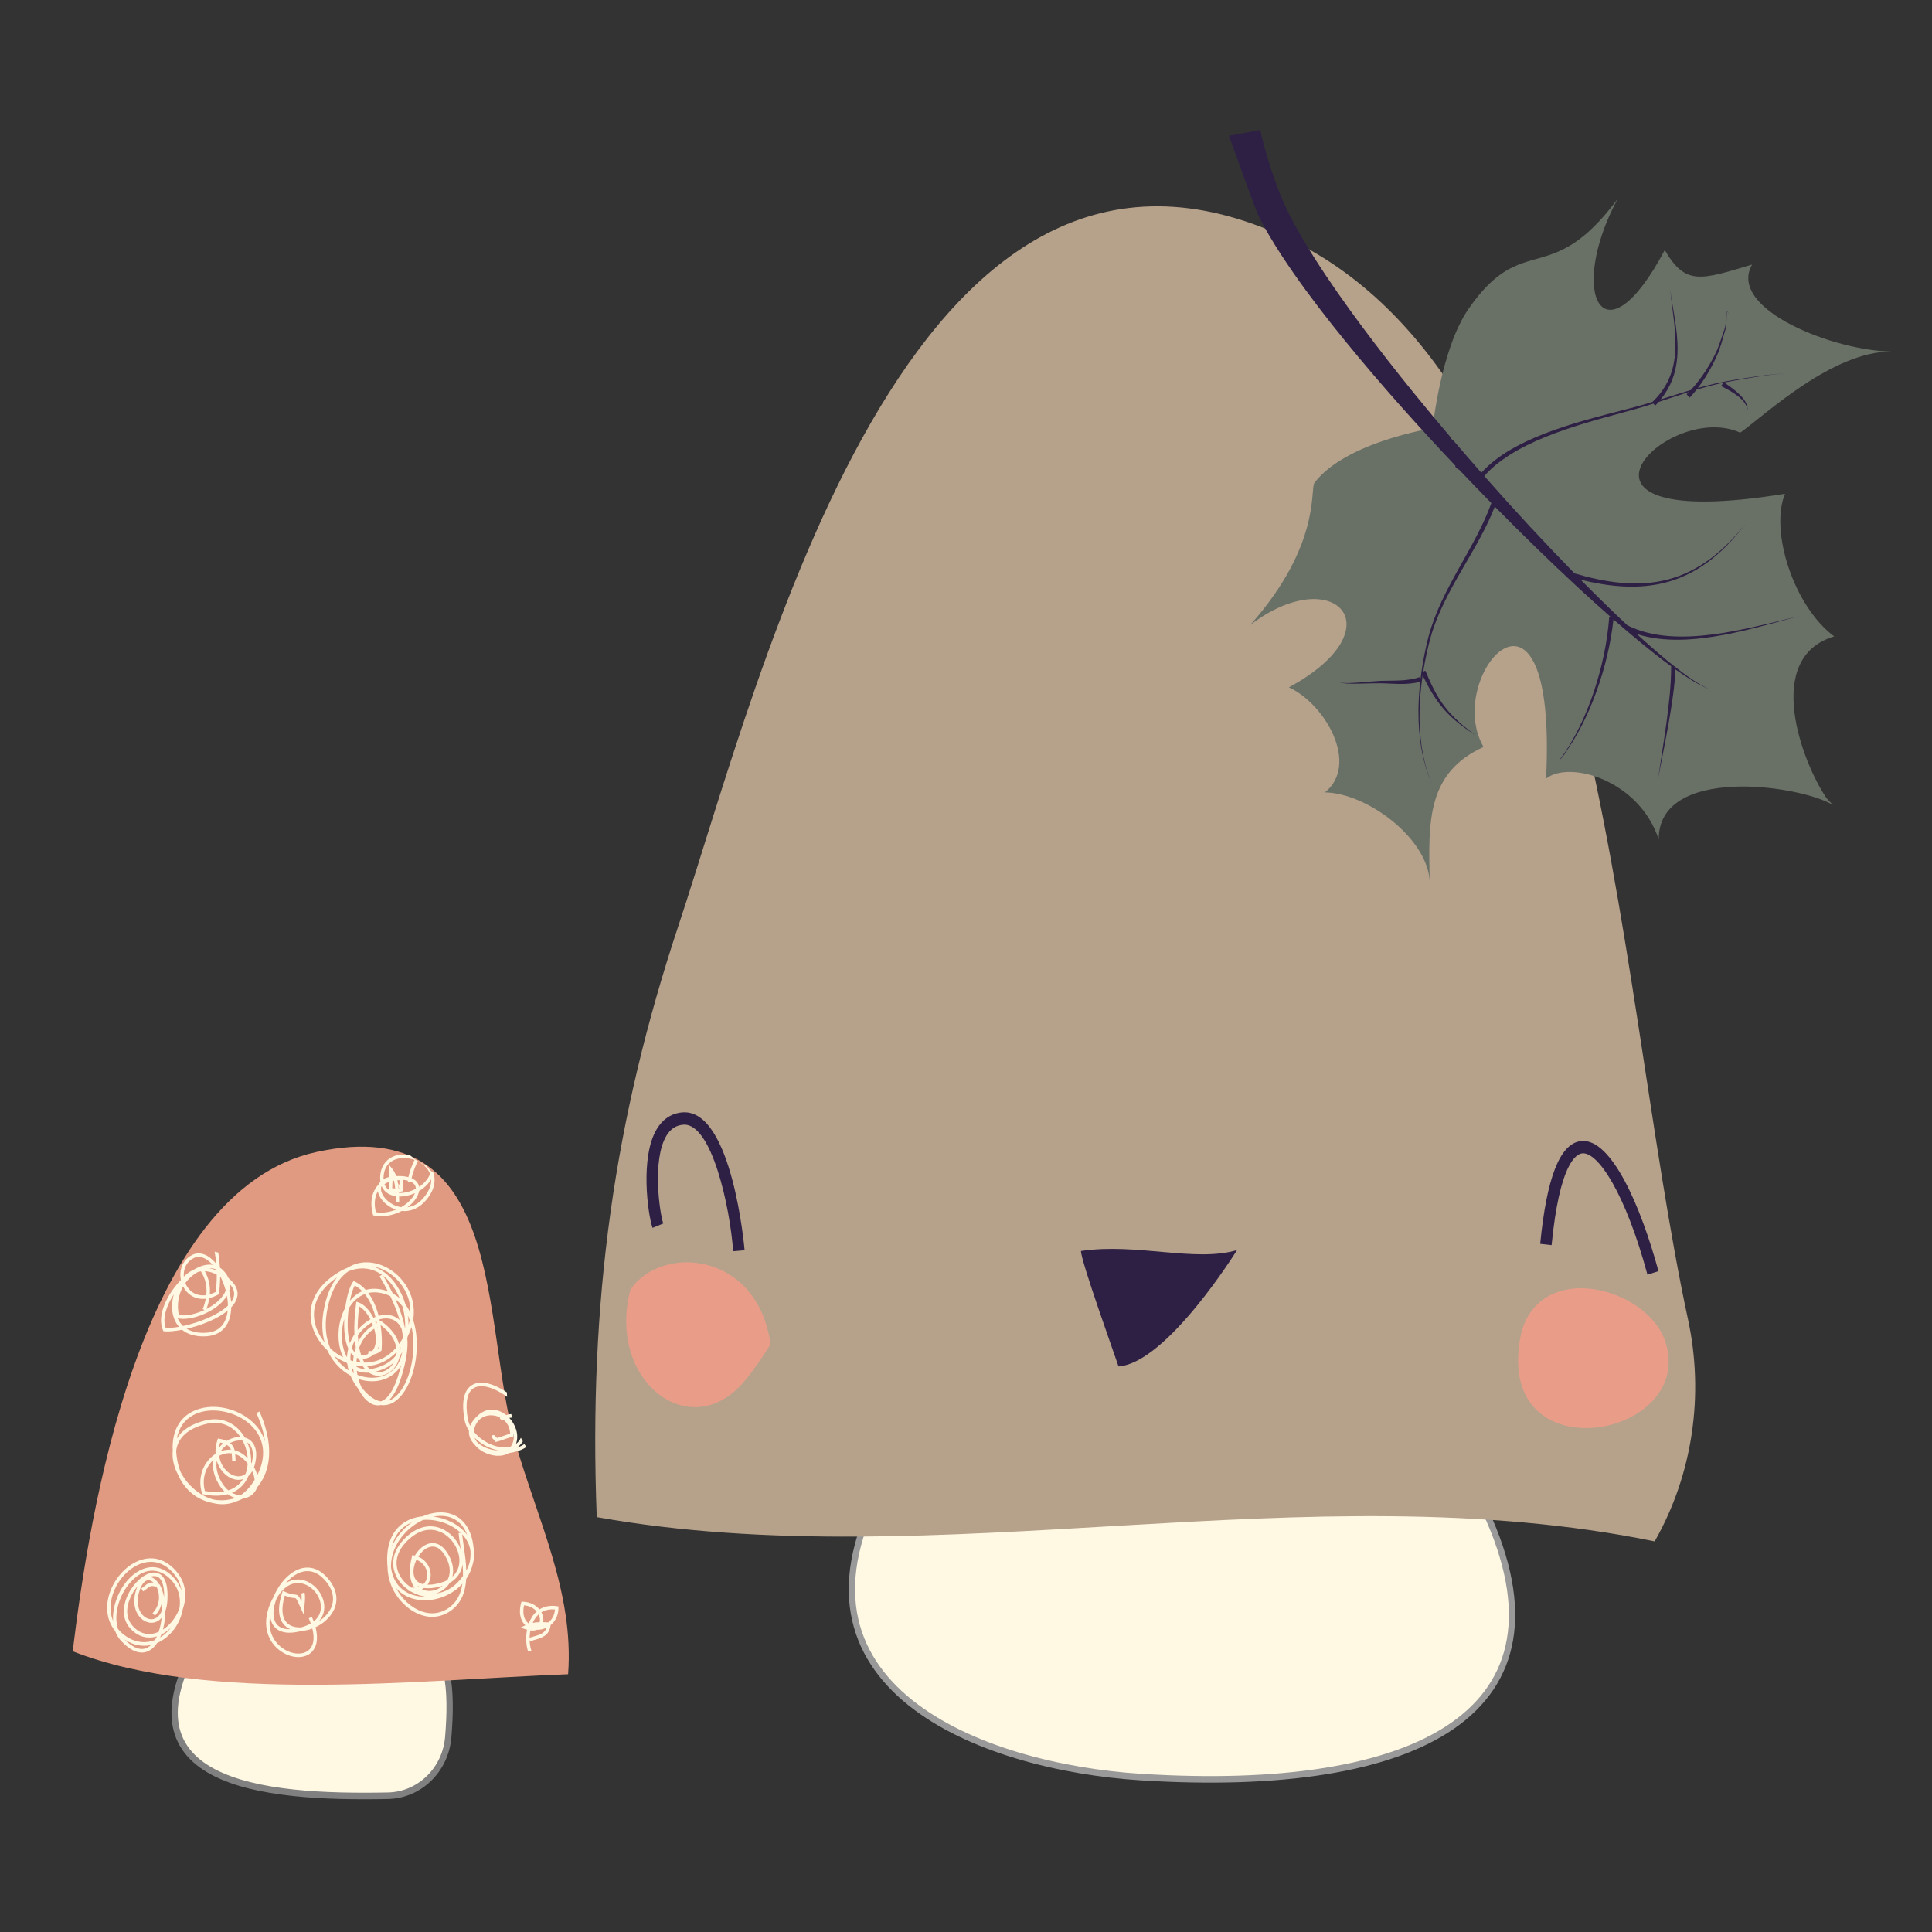
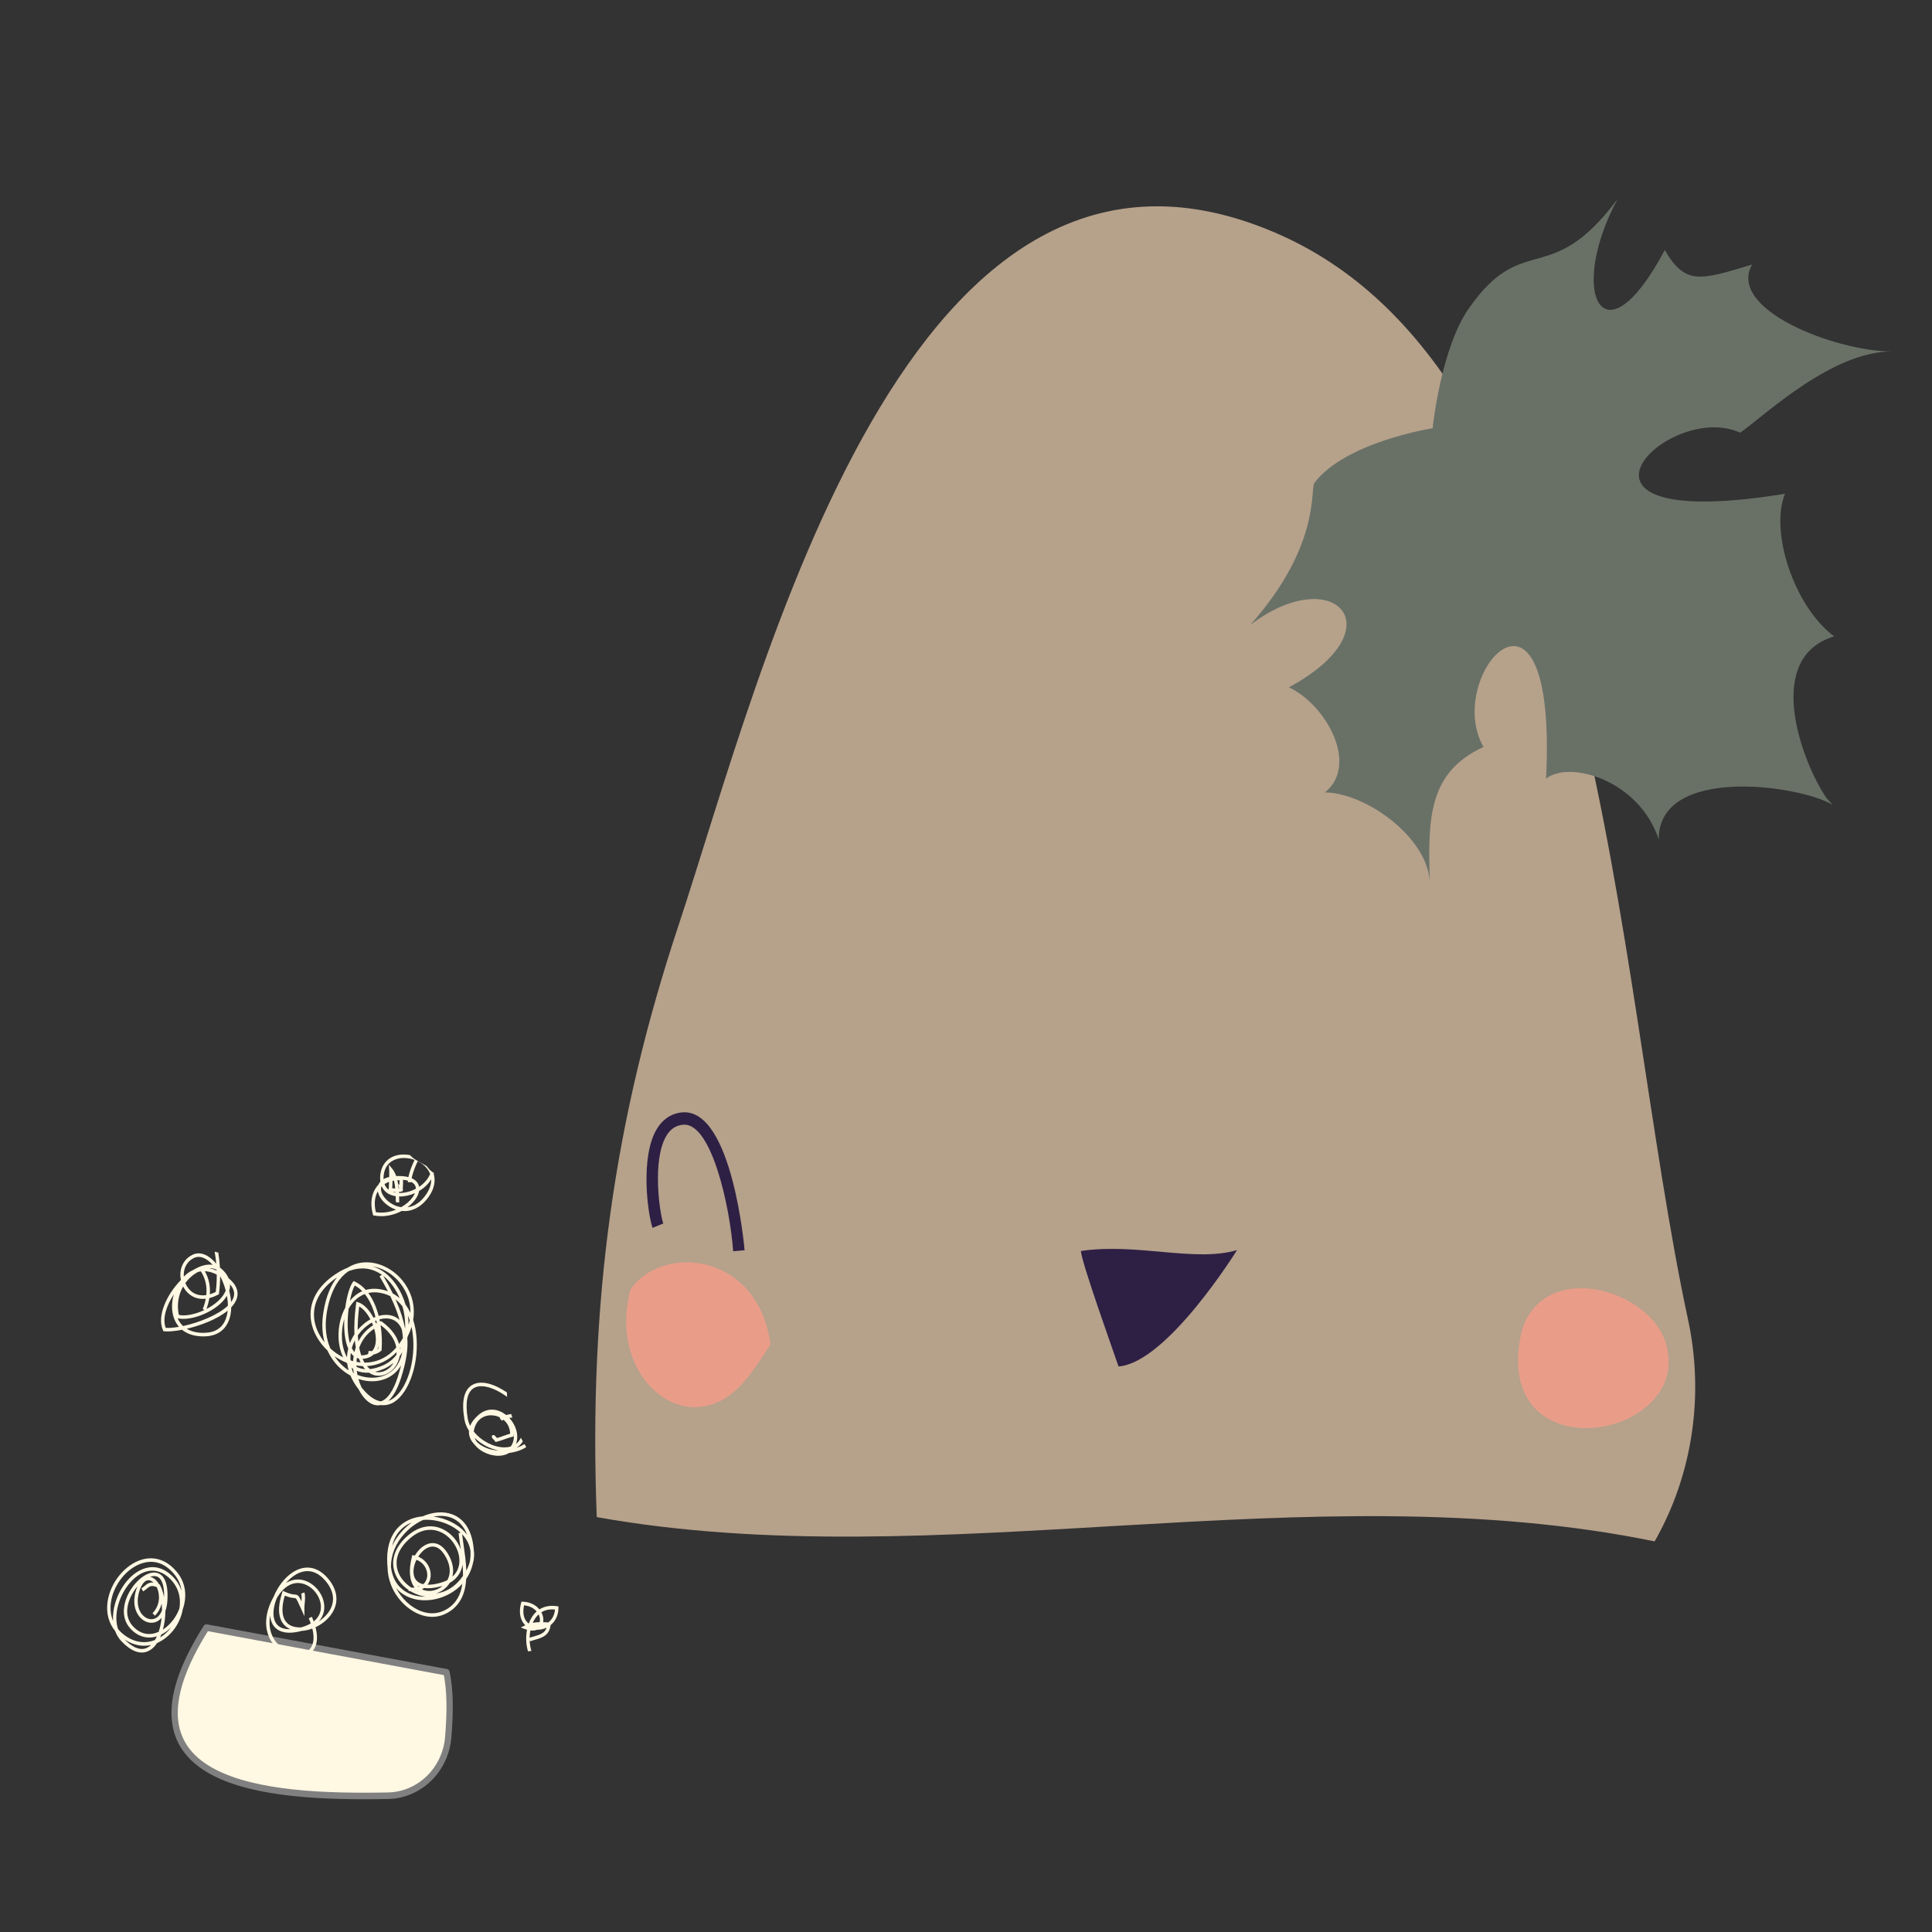
<svg xmlns="http://www.w3.org/2000/svg" width="100%" height="100%" viewBox="0 0 500 500" version="1.1" xml:space="preserve" style="fill-rule:evenodd;clip-rule:evenodd;stroke-linejoin:round;stroke-miterlimit:2;">
  <rect x="0" y="0" width="500" height="500" fill="#333333" stroke="none" />
  <g transform="matrix(1.08,0,0,1.122,-578.332,-1484.37)">
-     <path d="M891.387,1671.41C913.817,1717.85 875.454,1736.88 808.963,1732.87C770.491,1730.55 720.203,1711.9 747.332,1664.86L891.387,1671.41Z" style="fill:rgb(255,248,227);fill-rule:nonzero;stroke:rgb(153,153,153);stroke-width:1.51px;" />
-   </g>
+     </g>
  <g transform="matrix(1.08,0,0,1.122,-578.332,-1484.37)">
    <path d="M698.048,1536.53C718.317,1477.72 752.865,1338.77 842.3,1377.16C919.668,1410.37 921.97,1546.79 939.991,1627.31C943.888,1644.72 941.132,1662.96 932.092,1678.34L931.998,1678.5C849.01,1662.15 759.975,1686.94 678.489,1672.9C676.494,1623.02 682.732,1580.97 698.048,1536.53Z" style="fill:rgb(182,161,139);fill-rule:nonzero;" />
  </g>
  <g transform="matrix(1.08,0,0,1.122,-578.332,-1484.37)">
    <path d="M713.261,1642.24C700.322,1655.92 680.893,1641.16 686.559,1620.44C694.042,1609.85 717.064,1611.65 720.133,1633.04C720.133,1633.04 716.425,1638.9 713.261,1642.24Z" style="fill:rgb(233,157,136);fill-rule:nonzero;" />
  </g>
  <g transform="matrix(1.08,0,0,1.122,-578.332,-1484.37)">
    <path d="M899.734,1631.9C900.025,1630.28 900.487,1628.68 901.268,1627.24C908.364,1614.19 930.461,1620.99 934.458,1632.18C942.435,1654.53 894.085,1663.41 899.734,1631.9Z" style="fill:rgb(233,157,136);fill-rule:nonzero;" />
  </g>
  <g transform="matrix(1.08,0,0,1.122,-578.332,-1484.37)">
    <path d="M831.922,1611.31C821.847,1614.19 807.982,1609.6 794.525,1611.52C794.499,1613.8 802.597,1635.48 803.523,1638.15C815.156,1637.35 831.922,1611.31 831.922,1611.31Z" style="fill:rgb(46,32,68);fill-rule:nonzero;" />
  </g>
  <g transform="matrix(1.08,0,0,1.122,-578.332,-1484.37)">
    <path d="M698.429,1579.61C696.129,1579.95 694.222,1581.24 692.884,1583.38C688.825,1589.86 690.724,1603.07 691.859,1606.19L694.431,1605.18C693.564,1602.8 691.702,1590.5 695.188,1584.93C696.19,1583.33 697.53,1582.5 699.281,1582.39C706.053,1581.98 710.436,1601.51 711.178,1611.57L713.918,1611.35C713.894,1611.02 710.984,1578.82 699.123,1579.54C698.888,1579.56 698.656,1579.58 698.429,1579.61Z" style="fill:rgb(46,32,68);fill-rule:nonzero;" />
  </g>
  <g transform="matrix(1.08,0,0,1.122,-578.332,-1484.37)">
-     <path d="M914.155,1586.19C909.256,1586.9 906.118,1594.65 904.566,1609.87L907.3,1610.17C909.203,1591.51 913.081,1589.16 914.659,1589C918.403,1588.65 924.967,1598.14 930.269,1616.98L932.908,1616.17C928.697,1601.22 921.627,1585.48 914.414,1586.16C914.327,1586.16 914.241,1586.17 914.155,1586.19Z" style="fill:rgb(46,32,68);fill-rule:nonzero;" />
-   </g>
+     </g>
  <g transform="matrix(1.08,0,0,1.122,-578.332,-1484.37)">
    <path d="M988.818,1404.04C974.546,1404.01 958.61,1418.57 952.509,1422.77C934.996,1415.07 903.038,1446.29 963.233,1436.86C959.57,1445.36 965.231,1462.73 975.02,1469.76C957.917,1474.66 967.294,1498.8 973.202,1507.09L974.686,1508.62C966.47,1503.94 932.869,1499.51 932.97,1516.59C928.282,1502.87 911.571,1498.29 905.978,1502.56C908.724,1448.9 881.135,1478.86 890.991,1495.26C877.51,1501.19 877.7,1512.19 878.108,1526.56C877.82,1516.46 863.167,1505.91 852.991,1505.74C861.271,1499.3 853.145,1485.41 844.345,1481.51C870.434,1467.89 855.099,1452.39 835.095,1467.12C852.152,1448.59 849.357,1435.75 850.472,1434.34C857.929,1424.88 878.788,1421.74 878.788,1421.74C878.788,1421.74 880.722,1403.47 887.41,1394.19C900.479,1376.04 906.915,1389.81 923.087,1368.9C911.009,1390.61 919.686,1407.44 934.418,1380.64C939.399,1388.88 943.014,1387.56 955.343,1383.99C949.256,1394.37 975.379,1404.01 988.818,1404.04Z" style="fill:rgb(105,113,103);fill-rule:nonzero;" />
  </g>
  <g transform="matrix(1.08,0,0,1.122,-578.332,-1484.37)">
-     <path d="M949.577,1394.93C949.702,1395.14 949.784,1395.36 949.869,1395.59C949.775,1395.37 949.681,1395.14 949.549,1394.94C949.516,1394.9 949.478,1394.85 949.432,1394.83C949.386,1394.8 949.354,1394.85 949.336,1394.9C949.295,1395.01 949.283,1395.13 949.27,1395.25C949.23,1395.73 949.232,1396.21 949.219,1396.69C949.207,1397.17 949.195,1397.65 949.14,1398.14C949.107,1398.38 949.07,1398.62 948.994,1398.87L948.776,1399.55C948.49,1400.47 948.237,1401.39 947.945,1402.32C947.657,1403.24 947.317,1404.16 946.901,1405.04C946.09,1406.8 945.138,1408.5 944.063,1410.12C943.526,1410.92 942.96,1411.7 942.355,1412.46C942.866,1412.33 943.378,1412.19 943.891,1412.06C945.5,1411.65 947.119,1411.29 948.753,1410.99C950.386,1410.69 952.025,1410.44 953.666,1410.19C955.303,1409.94 956.945,1409.71 958.592,1409.51C959.415,1409.41 960.239,1409.32 961.065,1409.25C961.478,1409.21 961.893,1409.18 962.306,1409.17C962.514,1409.16 962.721,1409.16 962.928,1409.16C963.032,1409.17 963.136,1409.17 963.239,1409.19C963.338,1409.2 963.45,1409.21 963.53,1409.28C963.447,1409.21 963.336,1409.21 963.237,1409.19C963.135,1409.18 963.031,1409.18 962.928,1409.17C962.72,1409.17 962.513,1409.18 962.307,1409.18C961.893,1409.21 961.48,1409.24 961.066,1409.28C960.242,1409.36 959.42,1409.47 958.6,1409.58C956.958,1409.8 955.319,1410.05 953.683,1410.32C952.048,1410.59 950.414,1410.87 948.791,1411.18C948.744,1411.19 948.696,1411.2 948.65,1411.21L948.748,1411.27L949,1411.43L949.507,1411.77C949.844,1411.99 950.18,1412.22 950.506,1412.46C951.163,1412.93 951.798,1413.44 952.386,1414.01C952.971,1414.57 953.524,1415.19 953.902,1415.93C954.086,1416.3 954.222,1416.69 954.245,1417.11C954.269,1417.52 954.161,1417.93 953.952,1418.27C954.122,1417.91 954.176,1417.5 954.111,1417.12C954.049,1416.74 953.881,1416.38 953.667,1416.06C953.239,1415.42 952.653,1414.89 952.037,1414.41C951.416,1413.94 950.753,1413.52 950.071,1413.13C949.729,1412.94 949.381,1412.76 949.032,1412.58L948.505,1412.31L948.237,1412.18L948.097,1412.11C948.048,1412.08 948.01,1412.07 947.92,1412.01L948.473,1411.25C946.956,1411.55 945.452,1411.91 943.957,1412.32C943.315,1412.49 942.679,1412.67 942.04,1412.85C941.521,1413.48 940.978,1414.1 940.402,1414.68L939.649,1413.92C939.833,1413.75 940.012,1413.57 940.187,1413.4C938.272,1413.98 936.361,1414.6 934.449,1415.21C933.948,1415.37 933.448,1415.52 932.948,1415.68C932.683,1415.97 932.412,1416.26 932.134,1416.54L931.688,1416.07C931.024,1416.28 930.36,1416.48 929.691,1416.68C928.097,1417.15 926.493,1417.57 924.89,1417.99C918.478,1419.67 912.056,1421.33 905.899,1423.73C902.831,1424.93 899.825,1426.31 897.035,1428.04C894.884,1429.37 892.847,1430.92 891.171,1432.78C898.188,1440.44 905.387,1447.93 912.794,1455.22C916.469,1456.26 920.212,1457.07 924.009,1457.4C927.8,1457.73 931.654,1457.54 935.344,1456.58C939.038,1455.63 942.519,1453.91 945.606,1451.65C948.703,1449.39 951.425,1446.63 953.864,1443.67C951.494,1446.69 948.833,1449.51 945.767,1451.86C944.236,1453.04 942.606,1454.09 940.883,1454.97C939.164,1455.85 937.351,1456.57 935.486,1457.1C931.748,1458.16 927.815,1458.45 923.951,1458.2C920.69,1458 917.462,1457.44 914.292,1456.69C914.41,1456.81 914.525,1456.92 914.643,1457.04C918.212,1460.51 921.831,1463.94 925.536,1467.27L925.548,1467.24C928.644,1468.73 932.085,1469.45 935.545,1469.69C939.014,1469.93 942.521,1469.72 945.99,1469.29C949.461,1468.86 952.909,1468.2 956.338,1467.45C959.766,1466.71 963.176,1465.87 966.6,1465.09C963.198,1465.95 959.813,1466.88 956.397,1467.71C952.985,1468.55 949.546,1469.3 946.062,1469.82C942.578,1470.34 939.047,1470.65 935.499,1470.49C933.728,1470.41 931.954,1470.22 930.208,1469.85C929.372,1469.68 928.539,1469.46 927.718,1469.21C928.197,1469.63 928.678,1470.05 929.159,1470.47C931.651,1472.62 934.184,1474.74 936.809,1476.73C936.811,1476.73 936.811,1476.73 936.813,1476.73L937.018,1476.74C937.017,1476.79 937.015,1476.83 937.011,1476.88C938.261,1477.82 939.529,1478.74 940.837,1479.59C941.529,1480.04 942.231,1480.47 942.953,1480.87C943.673,1481.27 944.413,1481.64 945.191,1481.91C944.401,1481.67 943.642,1481.33 942.901,1480.97C942.16,1480.6 941.435,1480.2 940.723,1479.78C939.449,1479.02 938.212,1478.21 936.989,1477.38C936.895,1479.37 936.675,1481.33 936.409,1483.28C936.109,1485.44 935.75,1487.59 935.356,1489.74C934.963,1491.88 934.54,1494.02 934.109,1496.15C933.679,1498.28 933.236,1500.41 932.822,1502.55C933.148,1500.39 933.502,1498.25 933.843,1496.1C934.187,1493.95 934.522,1491.8 934.826,1489.65C935.128,1487.5 935.4,1485.35 935.608,1483.19C935.813,1481.03 935.959,1478.87 935.943,1476.72L936.036,1476.72C933.499,1474.94 931.031,1473.06 928.6,1471.14C926.416,1469.4 924.258,1467.63 922.124,1465.84C921.813,1468.63 921.299,1471.41 920.632,1474.13C919.923,1477.02 919.044,1479.85 917.995,1482.62C916.947,1485.39 915.733,1488.1 914.322,1490.7C913.096,1492.95 911.724,1495.13 910.16,1497.15C910.517,1496.76 910.877,1496.37 911.232,1495.97C910.636,1496.68 910.034,1497.38 909.428,1498.08L909.368,1498.03C911.172,1495.7 912.7,1493.16 914.032,1490.54C915.361,1487.92 916.489,1485.2 917.454,1482.42C918.415,1479.65 919.207,1476.82 919.827,1473.95C920.447,1471.08 920.889,1468.18 921.107,1465.27L921.487,1465.3C918.779,1463.01 916.103,1460.68 913.452,1458.32C906.72,1452.31 900.144,1446.13 893.693,1439.82C892.701,1442.27 891.503,1444.63 890.22,1446.92C888.807,1449.46 887.288,1451.92 885.805,1454.4C884.32,1456.87 882.864,1459.36 881.571,1461.93C880.277,1464.49 879.149,1467.14 878.334,1469.89C877.583,1472.51 876.989,1475.19 876.538,1477.89L877.043,1477.65C877.694,1479.16 878.378,1480.65 879.16,1482.09C879.94,1483.53 880.825,1484.9 881.857,1486.17C882.883,1487.44 884.056,1488.6 885.311,1489.67C886.562,1490.74 887.89,1491.72 889.241,1492.68C887.841,1491.8 886.459,1490.88 885.14,1489.88C883.821,1488.87 882.569,1487.76 881.447,1486.52C880.327,1485.28 879.341,1483.92 878.463,1482.49C877.716,1481.28 877.041,1480.03 876.399,1478.76C875.983,1481.46 875.724,1484.18 875.662,1486.92C875.599,1489.8 875.758,1492.69 876.225,1495.54C876.693,1498.38 877.47,1501.18 878.663,1503.82C877.429,1501.2 876.604,1498.4 876.09,1495.56C875.58,1492.71 875.376,1489.81 875.394,1486.91C875.409,1484.68 875.556,1482.45 875.811,1480.24C874.211,1480.62 872.549,1480.75 870.932,1480.73C869.271,1480.71 867.639,1480.58 866.01,1480.57C864.385,1480.56 862.738,1480.64 861.099,1480.66C860.279,1480.68 859.455,1480.68 858.634,1480.65C858.223,1480.63 857.811,1480.61 857.403,1480.55C857.199,1480.53 856.996,1480.49 856.798,1480.43C856.699,1480.4 856.6,1480.36 856.515,1480.3C856.428,1480.25 856.362,1480.14 856.398,1480.04C856.367,1480.14 856.437,1480.24 856.524,1480.29C856.61,1480.34 856.708,1480.37 856.807,1480.4C857.006,1480.45 857.208,1480.47 857.411,1480.49C857.815,1480.52 858.225,1480.52 858.635,1480.52C859.454,1480.5 860.27,1480.45 861.086,1480.4C862.721,1480.28 864.347,1480.11 866.001,1480.03C867.652,1479.95 869.299,1480 870.917,1479.92C872.539,1479.86 874.122,1479.64 875.651,1479.17L875.847,1479.92C875.917,1479.37 875.987,1478.81 876.069,1478.26C876.073,1478.22 876.08,1478.18 876.086,1478.14C876.079,1478.13 876.075,1478.12 876.069,1478.1L876.091,1478.09C876.51,1475.28 877.075,1472.5 877.817,1469.75C878.599,1466.94 879.704,1464.24 880.97,1461.63C882.233,1459.02 883.662,1456.49 885.11,1453.99C886.56,1451.49 888.034,1449.01 889.396,1446.47C890.701,1444.05 891.903,1441.58 892.866,1439.01C890.236,1436.43 887.626,1433.83 885.037,1431.2C885.02,1431.23 885,1431.26 884.983,1431.3C884.952,1431.27 884.925,1431.25 884.894,1431.23C884.848,1431.2 884.799,1431.17 884.752,1431.13C884.571,1430.95 884.381,1430.77 884.188,1430.6C884.219,1430.54 884.247,1430.49 884.279,1430.43C879.788,1425.86 875.363,1421.22 871.015,1416.51C866.521,1411.63 862.106,1406.67 857.814,1401.59C853.523,1396.51 849.343,1391.32 845.402,1385.88C843.435,1383.15 841.527,1380.37 839.739,1377.46C838.842,1376.01 837.979,1374.52 837.167,1372.98C836.356,1371.43 830.651,1356.01 829.985,1354.29L837.458,1352.95C839.639,1362.02 842.551,1368.54 843.215,1369.95C843.88,1371.36 844.615,1372.76 845.389,1374.16C846.938,1376.95 848.646,1379.69 850.429,1382.41C854.004,1387.83 857.883,1393.11 861.886,1398.3C865.896,1403.49 870.046,1408.59 874.286,1413.62C877.142,1417.01 880.043,1420.36 882.978,1423.68C883.178,1424.12 883.508,1424.43 883.887,1424.72C883.956,1424.78 884.026,1424.83 884.094,1424.88C884.081,1424.89 884.068,1424.89 884.054,1424.9C885.121,1426.1 886.196,1427.31 887.275,1428.5C888.332,1429.68 889.394,1430.85 890.462,1432.01C891.081,1431.35 891.742,1430.73 892.429,1430.15C893.721,1429.06 895.11,1428.1 896.548,1427.23C899.428,1425.51 902.497,1424.15 905.614,1422.98C911.86,1420.65 918.328,1419.07 924.76,1417.48C926.365,1417.08 927.975,1416.68 929.567,1416.23C930.201,1416.06 930.835,1415.87 931.467,1415.68C933.125,1414.15 934.514,1412.35 935.442,1410.29C936.397,1408.21 936.847,1405.91 936.952,1403.59C937.059,1401.27 936.855,1398.93 936.577,1396.61C936.296,1394.28 935.939,1391.96 935.684,1389.63C936.026,1391.95 936.47,1394.25 936.844,1396.57C937.21,1398.89 937.507,1401.24 937.487,1403.61C937.472,1405.97 937.101,1408.38 936.182,1410.61C935.523,1412.24 934.579,1413.75 933.457,1415.09C933.747,1415.01 934.039,1414.92 934.33,1414.83C936.432,1414.19 938.531,1413.55 940.644,1412.94C941.635,1411.92 942.55,1410.81 943.402,1409.66C944.528,1408.12 945.54,1406.5 946.418,1404.8C947.324,1403.13 947.865,1401.28 948.519,1399.47L948.773,1398.79C948.853,1398.58 948.897,1398.34 948.939,1398.11C949.015,1397.64 949.051,1397.16 949.086,1396.68C949.121,1396.2 949.14,1395.72 949.204,1395.24C949.222,1395.12 949.24,1395 949.288,1394.88C949.301,1394.86 949.317,1394.83 949.345,1394.8C949.369,1394.77 949.419,1394.77 949.449,1394.79C949.512,1394.82 949.543,1394.88 949.577,1394.93Z" style="fill:rgb(46,32,68);fill-rule:nonzero;" />
-   </g>
+     </g>
  <g transform="matrix(1.08,0,0,1.122,-578.332,-1484.37)">
    <path d="M642.479,1708.69C643.472,1713.03 643.357,1718.39 642.901,1723.67C642.249,1731.2 636.021,1737.03 628.457,1737.17C598.63,1737.73 560.977,1734.84 584.95,1698.38L642.479,1708.69Z" style="fill:rgb(255,248,227);fill-rule:nonzero;stroke:rgb(128,128,128);stroke-width:1.51px;" />
  </g>
  <g transform="matrix(1.08,0,0,1.122,-578.332,-1484.37)">
-     <path d="M552.916,1703.85C585.289,1716.07 635.772,1710.47 671.623,1709.14C673.093,1690.29 664.268,1673.5 658.872,1655.35C650.824,1628.29 657.265,1579.1 611.355,1588.68C568.657,1597.6 556.783,1673.11 552.916,1703.85Z" style="fill:rgb(224,154,129);fill-rule:nonzero;" />
-   </g>
+     </g>
  <g transform="matrix(1.08,0,0,1.122,-578.332,-1484.37)">
    <path d="M625.767,1647.11C624.112,1646.98 622.523,1645.55 621.447,1643.45C620.547,1642.35 619.904,1641.27 619.463,1640.25C617.303,1639.12 615.229,1637.2 613.968,1634.48C611.929,1632.62 610.472,1630.23 610.045,1627.74C609.306,1623.41 611.574,1619.43 616.432,1616.53C617.236,1616.05 618.009,1615.68 618.748,1615.4C619.704,1614.82 620.62,1614.51 621.366,1614.34C625.352,1613.45 629.968,1615.44 632.593,1619.18C634.355,1621.69 634.992,1624.54 634.505,1627.42C634.941,1628.72 635.219,1630.18 635.326,1631.77C635.773,1638.39 633.055,1645.09 629.268,1646.7C628.584,1646.99 627.728,1647.18 626.742,1647.05C626.471,1647.11 626.218,1647.13 625.992,1647.12C625.914,1647.12 625.839,1647.12 625.767,1647.11ZM630.779,1639.01C628.593,1641.45 624.964,1642.19 621.379,1641.04C621.581,1641.75 621.839,1642.4 622.14,1643.01C622.31,1643.21 622.488,1643.42 622.674,1643.62C624.035,1645.12 625.408,1645.99 626.734,1646.21C628.315,1645.77 629.75,1643.78 630.843,1640.48C631.141,1639.58 631.393,1638.71 631.6,1637.89C631.323,1638.36 631.036,1638.73 630.779,1639.01ZM633.176,1631.26C633.15,1631.39 633.122,1631.53 633.093,1631.67C633.295,1633.76 632.961,1636.68 631.619,1640.73C630.675,1643.58 629.577,1645.2 628.542,1646.09C628.679,1646.05 628.814,1646 628.949,1645.94C632.441,1644.46 634.937,1638.12 634.512,1631.82C634.445,1630.84 634.31,1629.91 634.11,1629.04C633.874,1629.78 633.563,1630.52 633.176,1631.26ZM631.265,1635.77C631.168,1636.3 631.001,1636.8 630.782,1637.25C629.668,1639.54 627.198,1640.78 625.036,1640.13C624.759,1640.04 624.367,1639.88 623.927,1639.59C622.863,1639.65 621.878,1639.51 620.996,1639.16C621.012,1639.29 621.029,1639.41 621.046,1639.52C621.076,1639.72 621.11,1639.91 621.149,1640.1C624.582,1641.37 628.108,1640.76 630.172,1638.47C630.765,1637.81 631.523,1636.65 631.881,1634.84C631.692,1635.17 631.486,1635.48 631.265,1635.77ZM619.744,1638.46C619.847,1638.87 619.978,1639.27 620.137,1639.67C620.175,1639.69 620.213,1639.71 620.251,1639.72C620.247,1639.7 620.243,1639.67 620.239,1639.64C620.192,1639.34 620.156,1639.04 620.131,1638.72C619.999,1638.64 619.87,1638.56 619.744,1638.46ZM627.573,1638.67C626.821,1638.99 626.092,1639.22 625.391,1639.38C627.018,1639.8 628.847,1638.93 629.836,1637.29C629.164,1637.85 628.407,1638.31 627.573,1638.67ZM618.645,1637.44C618.599,1637.38 618.553,1637.33 618.508,1637.27C617.507,1636.89 616.55,1636.39 615.661,1635.8C616.604,1637.18 617.785,1638.27 619.033,1639.06C618.877,1638.53 618.772,1638.01 618.71,1637.51C618.688,1637.49 618.667,1637.46 618.645,1637.44ZM620.911,1637.92C620.913,1638.03 620.917,1638.13 620.921,1638.23C621.546,1638.55 622.239,1638.73 622.991,1638.78C622.8,1638.58 622.607,1638.34 622.419,1638.08C621.923,1638.06 621.419,1638.01 620.911,1637.92ZM630.539,1634.84C628.533,1636.82 626.086,1637.93 623.422,1638.07C623.671,1638.36 623.92,1638.58 624.157,1638.76C625.112,1638.66 626.149,1638.38 627.254,1637.91C628.555,1637.36 629.64,1636.54 630.485,1635.48C630.515,1635.27 630.534,1635.06 630.539,1634.84ZM626.732,1628.62C626.719,1628.62 626.705,1628.63 626.692,1628.64C627.002,1630.54 627.076,1632.48 626.941,1634.29L626.928,1634.46L626.793,1634.57C626.266,1635 625.682,1635.28 625.049,1635.38C624.583,1635.8 623.998,1636.1 623.307,1636.27C622.985,1636.35 622.675,1636.39 622.376,1636.4C622.523,1636.72 622.677,1637.01 622.835,1637.27C625.087,1637.27 627.945,1636.57 630.453,1633.77C630.156,1632.12 629.066,1630.31 626.732,1628.62ZM621.002,1636.18C620.962,1636.49 620.937,1636.8 620.923,1637.09C621.224,1637.15 621.552,1637.19 621.9,1637.22C621.756,1636.95 621.616,1636.65 621.485,1636.33C621.319,1636.29 621.158,1636.24 621.002,1636.18ZM619.547,1635.04C619.466,1635.6 619.442,1636.17 619.474,1636.74C619.686,1636.81 619.899,1636.87 620.113,1636.92C620.137,1636.53 620.18,1636.14 620.243,1635.75C619.992,1635.55 619.759,1635.32 619.547,1635.04ZM620.042,1618.7L620.24,1618.45L620.536,1618.58C621.528,1619.04 622.395,1619.7 623.145,1620.5C624.421,1620.15 625.956,1620.1 627.786,1620.6C628.007,1620.66 628.223,1620.73 628.436,1620.81C627.858,1619.72 627.199,1618.58 626.449,1617.37L627.012,1617.02C626.898,1616.94 626.784,1616.87 626.668,1616.8C624.366,1615.37 621.77,1615.17 619.058,1616.16C616.416,1617.83 614.585,1621.11 613.802,1625.7C613.235,1629.03 613.664,1631.8 614.66,1634.01C615.577,1634.82 616.615,1635.51 617.729,1636.05C616.09,1632.86 616.248,1628.1 618.225,1624.6C618.589,1621.98 619.285,1619.68 620.042,1618.7ZM617.986,1627.22C617.041,1630.25 617.263,1633.69 618.645,1636.03C618.671,1635.31 618.779,1634.64 618.937,1634.02C618.121,1632.27 617.874,1629.74 617.986,1627.22ZM623.833,1634.56C624.126,1634.61 624.404,1634.62 624.671,1634.6C625.344,1633.88 625.54,1632.9 625.56,1632.06C625.579,1631.23 625.43,1630.34 625.159,1629.45C623.252,1630.66 622.171,1632.25 621.577,1633.83C621.708,1634.49 621.868,1635.07 622.049,1635.58C622.38,1635.61 622.731,1635.57 623.111,1635.48C623.328,1635.42 623.525,1635.36 623.706,1635.28L623.833,1634.56ZM621.139,1635.35C621.14,1635.35 621.141,1635.35 621.142,1635.35L621.14,1635.34C621.14,1635.34 621.139,1635.35 621.139,1635.35ZM620.523,1632.13C620.21,1632.71 619.966,1633.3 619.792,1633.91C619.862,1634.04 619.937,1634.17 620.016,1634.29C620.145,1634.49 620.284,1634.67 620.431,1634.82C620.52,1634.46 620.627,1634.1 620.755,1633.75C620.661,1633.25 620.583,1632.71 620.523,1632.13ZM626.168,1633.53C626.101,1633.77 626.019,1633.99 625.922,1634.19C625.995,1634.15 626.068,1634.1 626.139,1634.05C626.151,1633.88 626.16,1633.7 626.168,1633.53ZM631.32,1634C631.327,1634.06 631.333,1634.12 631.338,1634.17C631.422,1634.02 631.502,1633.86 631.578,1633.69C631.493,1633.8 631.407,1633.9 631.32,1634ZM631.786,1629.65C631.396,1628.68 630.791,1627.97 629.974,1627.53C628.98,1627 627.726,1626.95 626.43,1627.29C626.47,1627.47 626.507,1627.64 626.543,1627.81C626.571,1627.8 626.599,1627.79 626.628,1627.78L626.835,1627.69L627.017,1627.82C629.38,1629.48 630.623,1631.28 631.111,1632.97C631.36,1632.64 631.604,1632.3 631.842,1631.92C631.912,1631.81 631.98,1631.7 632.046,1631.6C632.001,1630.99 631.917,1630.34 631.786,1629.65ZM620.819,1623.69L620.883,1623.22L621.34,1623.36C622.693,1623.76 624.035,1625.16 624.994,1626.92C625.15,1626.85 625.305,1626.79 625.462,1626.73C624.927,1624.72 624.087,1622.87 622.902,1621.45C621.056,1622.12 619.878,1623.5 619.218,1624.53C619.157,1624.63 619.097,1624.73 619.039,1624.82C618.682,1627.54 618.676,1630.62 619.341,1632.79C619.677,1631.94 620.079,1631.25 620.423,1630.74C620.336,1628.81 620.44,1626.49 620.819,1623.69ZM610.85,1627.6C611.154,1629.38 612.022,1631.1 613.267,1632.58C612.697,1630.58 612.54,1628.24 612.997,1625.57C613.635,1621.83 614.857,1619.31 616.237,1617.62C612.112,1620.29 610.203,1623.82 610.85,1627.6ZM624.616,1628.02C623.457,1628.64 622.35,1629.56 621.457,1630.71C621.383,1630.8 621.31,1630.9 621.24,1630.99C621.266,1631.49 621.305,1631.96 621.355,1632.4C622.12,1630.97 623.266,1629.67 624.887,1628.66C624.803,1628.44 624.712,1628.23 624.616,1628.02ZM621.561,1624.32C621.299,1626.4 621.193,1628.18 621.203,1629.73C622.101,1628.7 623.149,1627.87 624.244,1627.28C623.505,1625.93 622.537,1624.81 621.561,1624.32ZM630.287,1622.7C631.461,1625.24 632.166,1627.43 632.541,1629.32C632.55,1629.35 632.559,1629.37 632.568,1629.39C632.652,1627.68 632.425,1625.94 631.946,1624.31C631.456,1623.69 630.901,1623.15 630.287,1622.7ZM625.895,1629.02C625.919,1629.1 625.943,1629.18 625.966,1629.25C625.955,1629.17 625.942,1629.09 625.93,1629C625.918,1629.01 625.907,1629.01 625.895,1629.02ZM633.238,1626.43C633.339,1627.13 633.394,1627.84 633.401,1628.55C633.506,1628.19 633.592,1627.84 633.659,1627.48C633.531,1627.12 633.391,1626.77 633.238,1626.43ZM625.659,1627.54C625.562,1627.58 625.464,1627.62 625.366,1627.66C625.455,1627.85 625.539,1628.05 625.618,1628.25C625.673,1628.22 625.73,1628.19 625.787,1628.16C625.747,1627.95 625.705,1627.75 625.659,1627.54ZM627.569,1621.39C626.088,1620.98 624.821,1620.97 623.744,1621.21C624.881,1622.67 625.699,1624.51 626.231,1626.49C627.718,1626.1 629.175,1626.18 630.359,1626.81C630.643,1626.96 630.945,1627.17 631.242,1627.43C630.759,1625.81 630.04,1623.98 629.017,1621.93C628.559,1621.71 628.076,1621.53 627.569,1621.39ZM627.098,1616.11C629.661,1617.69 631.657,1620.59 632.669,1623.89C633.109,1624.46 633.499,1625.09 633.837,1625.78C633.885,1623.63 633.248,1621.54 631.924,1619.65C630.176,1617.15 627.488,1615.49 624.752,1615.06C625.654,1615.32 626.439,1615.7 627.098,1616.11ZM620.503,1619.48C620.062,1620.21 619.651,1621.48 619.343,1623C620.05,1622.17 621.02,1621.33 622.298,1620.79C621.761,1620.27 621.164,1619.82 620.503,1619.48ZM629.62,1621.32C630.208,1621.62 630.756,1621.99 631.262,1622.42C630.341,1620.31 628.984,1618.48 627.334,1617.25C628.22,1618.69 628.976,1620.05 629.62,1621.32Z" style="fill:rgb(255,248,227);fill-rule:nonzero;" />
  </g>
  <g transform="matrix(1.08,0,0,1.122,-578.332,-1484.37)">
-     <path d="M586.582,1669.67C586.223,1669.61 585.864,1669.53 585.507,1669.43C582.157,1668.54 579.594,1666.31 578.158,1663.12C577.292,1661.55 576.806,1659.86 576.845,1658.23C576.849,1658.05 576.86,1657.87 576.88,1657.67C576.557,1652.07 579.516,1649.62 581.456,1648.63C586.018,1646.29 592.839,1647.62 596.658,1651.59C597.491,1652.45 598.471,1653.76 598.997,1655.49C598.716,1653.58 598.08,1651.38 596.937,1648.89L597.68,1648.55C602.026,1658.03 599.288,1663.46 597.269,1665.85C597.214,1665.92 597.158,1665.98 597.102,1666.05C597.051,1666.19 596.997,1666.32 596.942,1666.43C596.361,1667.64 595.19,1668.43 593.768,1668.6C593.254,1668.86 592.719,1669.08 592.171,1669.26C591.074,1669.72 589.909,1669.95 588.698,1669.93C588.006,1669.92 587.299,1669.84 586.582,1669.67ZM590.059,1667.62C588.564,1668.02 586.644,1668.12 584.193,1667.64L583.954,1667.59L583.882,1667.36C582.669,1663.42 584.496,1659.98 587.059,1658.36C587.085,1658.3 587.111,1658.24 587.139,1658.19C587.09,1657.19 587.239,1656.14 587.596,1655.1L587.71,1654.77L588.053,1654.83C588.759,1654.95 589.334,1655.12 589.801,1655.33C590.844,1654.72 592,1654.41 593.089,1654.41C591.2,1651.76 588.278,1650.65 585.052,1651.38C580.64,1652.36 578.056,1654.59 577.701,1657.66C577.738,1658.3 577.818,1658.96 577.943,1659.65C578.135,1660.7 578.429,1661.68 578.819,1662.59C580.353,1665.43 583.238,1667.91 586.424,1668.79C586.529,1668.81 586.637,1668.84 586.748,1668.87C588.51,1669.16 590.287,1669.02 591.926,1668.48C591.274,1668.32 590.645,1668.03 590.059,1667.62ZM596.508,1664.31C596.457,1663.68 596.262,1663.01 595.927,1662.31C595.667,1662.75 595.36,1663.13 595.01,1663.43C594.839,1663.84 594.634,1664.23 594.395,1664.59C593.829,1665.46 592.809,1666.58 591.076,1667.29C591.747,1667.64 592.468,1667.84 593.19,1667.82C594.331,1667.08 595.467,1665.96 596.508,1664.31ZM587.882,1665.25C586.538,1663.02 586.355,1661.15 586.637,1659.7C584.871,1661.27 583.772,1663.9 584.594,1666.88C586.325,1667.2 587.89,1667.22 589.246,1666.97C588.738,1666.49 588.277,1665.91 587.882,1665.25ZM593.674,1664.16C592.137,1664.61 590.347,1664.01 588.998,1662.6C588.26,1661.82 587.734,1660.91 587.432,1659.9C587.169,1661.42 587.551,1663.12 588.582,1664.83C589.042,1665.6 589.598,1666.24 590.215,1666.73C591.709,1666.25 592.896,1665.39 593.708,1664.15C593.697,1664.15 593.685,1664.16 593.674,1664.16ZM594.842,1660.57C593.976,1659.46 592.956,1658.72 591.863,1658.37C591.884,1658.62 591.894,1658.87 591.904,1659.11C591.914,1659.37 591.924,1659.62 591.946,1659.88L591.132,1659.95C591.11,1659.68 591.098,1659.41 591.088,1659.15C591.074,1658.81 591.061,1658.49 591.026,1658.19C590.05,1658.07 589.032,1658.25 588.028,1658.75C588.024,1658.75 588.019,1658.75 588.014,1658.76C588.192,1659.99 588.725,1661.13 589.589,1662.03C590.726,1663.22 592.204,1663.74 593.444,1663.38C593.767,1663.28 594.065,1663.13 594.336,1662.92C594.62,1662.19 594.788,1661.39 594.842,1660.57ZM581.828,1649.36C579.684,1650.45 578.343,1652.32 577.871,1654.77C578.914,1653.11 580.958,1651.46 584.873,1650.58C588.478,1649.77 591.741,1651.03 593.827,1654.04C593.942,1654.21 594.052,1654.38 594.156,1654.55C594.427,1654.62 594.686,1654.72 594.928,1654.84C595.887,1655.33 597.395,1656.67 596.718,1660.12C596.629,1660.58 596.511,1661 596.365,1661.38C596.743,1662.05 596.989,1662.66 597.139,1663.22C599.328,1659.07 598.954,1655.15 596.07,1652.15C593.743,1649.73 590.111,1648.36 586.704,1648.31C584.95,1648.29 583.254,1648.63 581.828,1649.36ZM595.667,1660.31C595.671,1660.32 595.676,1660.32 595.681,1660.33C595.72,1660.38 595.758,1660.44 595.795,1660.49C595.84,1660.32 595.881,1660.14 595.917,1659.96C596.32,1657.9 595.905,1656.39 594.745,1655.67C595.407,1657.15 595.718,1658.76 595.667,1660.31ZM590.625,1655.81C591.263,1656.29 591.571,1656.88 591.727,1657.5C592.785,1657.75 593.854,1658.32 594.839,1659.33C594.741,1657.94 594.335,1656.53 593.63,1655.27C592.699,1655.12 591.62,1655.32 590.625,1655.81ZM590.839,1657.37C590.671,1656.93 590.379,1656.56 589.856,1656.26C589.49,1656.51 589.146,1656.8 588.836,1657.13C588.66,1657.32 588.498,1657.52 588.354,1657.72C589.018,1657.48 589.747,1657.35 590.501,1657.35C590.613,1657.36 590.726,1657.36 590.839,1657.37ZM588.261,1655.7C588.15,1656.08 588.069,1656.46 588.017,1656.83C588.094,1656.74 588.17,1656.65 588.24,1656.58C588.472,1656.33 588.722,1656.1 588.986,1655.89C588.769,1655.82 588.528,1655.76 588.261,1655.7Z" style="fill:rgb(255,248,227);fill-rule:nonzero;" />
-   </g>
+     </g>
  <g transform="matrix(1.08,0,0,1.122,-578.332,-1484.37)">
-     <path d="M574.562,1629.82L574.663,1630.03L574.893,1630.05C575.901,1630.15 577.402,1630.01 579.109,1629.69C580.354,1630.67 582.036,1631.19 584.067,1631.22C584.185,1631.22 584.304,1631.22 584.424,1631.22C588.184,1631.16 589.742,1629.12 590.386,1627.41C590.721,1626.53 590.884,1625.55 590.906,1624.51C591.565,1623.85 592.042,1623.13 592.272,1622.37C592.756,1620.77 592.079,1619.24 590.258,1617.78C590.01,1617.22 589.617,1616.64 589.035,1616.05C588.773,1615.78 588.493,1615.55 588.197,1615.36C588.129,1614.2 587.993,1613.04 587.797,1611.88C587.501,1611.83 587.211,1611.76 586.928,1611.67C587.098,1612.6 587.23,1613.54 587.313,1614.47C587.041,1614.15 586.761,1613.86 586.474,1613.6C584.832,1612.1 583.082,1611.68 581.544,1612.43C579.869,1613.24 578.84,1614.78 578.72,1616.65C578.687,1617.18 578.729,1617.71 578.838,1618.22C575.374,1621.62 573.026,1626.63 574.562,1629.82ZM590.418,1620.68C590.559,1620.23 590.639,1619.74 590.61,1619.22C591.491,1620.18 591.786,1621.16 591.49,1622.13C591.37,1622.53 591.158,1622.92 590.87,1623.3C590.801,1622.43 590.645,1621.55 590.418,1620.68ZM579.378,1619.71C579.808,1620.52 580.428,1621.23 581.194,1621.73C582.238,1622.41 583.469,1622.68 584.799,1622.53C584.65,1623.31 584.408,1624.11 584.073,1624.94L584.512,1625.12C582.319,1626.12 579.925,1626.6 578.35,1626.27C577.827,1623.94 578.239,1621.62 579.378,1619.71ZM581.641,1621.05C580.867,1620.54 580.268,1619.79 579.908,1618.92C580.686,1617.88 581.7,1617.01 582.909,1616.37C583.147,1616.3 583.39,1616.25 583.635,1616.22C584.711,1617.85 585.142,1619.68 584.926,1621.69C583.698,1621.87 582.575,1621.66 581.641,1621.05ZM586.435,1614.71C585.058,1614.51 583.486,1614.91 581.823,1615.89C581.145,1616.17 580.5,1616.58 579.901,1617.11C579.779,1617.22 579.66,1617.33 579.545,1617.44C579.523,1617.2 579.52,1616.95 579.536,1616.7C579.635,1615.13 580.497,1613.85 581.9,1613.16C583.46,1612.41 584.949,1613.31 585.923,1614.2C586.096,1614.36 586.267,1614.53 586.435,1614.71ZM587.411,1616.05C586.813,1615.78 586.213,1615.6 585.619,1615.49C586.195,1615.47 586.774,1615.56 587.328,1615.82C587.354,1615.86 587.381,1615.89 587.407,1615.93C587.408,1615.97 587.41,1616.01 587.411,1616.05ZM587.432,1616.96C587.441,1618.29 587.363,1619.63 587.197,1620.96C586.712,1621.2 586.234,1621.38 585.767,1621.51C585.928,1619.58 585.529,1617.8 584.572,1616.18C585.502,1616.22 586.463,1616.48 587.432,1616.96ZM589.577,1620.62C589.487,1620.86 589.37,1621.1 589.226,1621.35C588.394,1622.76 586.774,1624 584.966,1624.9C585.292,1624.04 585.523,1623.2 585.658,1622.38C586.343,1622.22 587.047,1621.96 587.762,1621.59L587.951,1621.49L587.98,1621.28C588.149,1619.99 588.239,1618.7 588.248,1617.4C588.273,1617.42 588.297,1617.43 588.321,1617.45C588.837,1618.43 589.268,1619.51 589.577,1620.62ZM580.233,1629.46C583.648,1628.69 587.595,1627.23 590.05,1625.28C589.98,1625.93 589.84,1626.55 589.622,1627.12C588.815,1629.26 587.062,1630.36 584.411,1630.4C582.745,1630.43 581.338,1630.1 580.233,1629.46ZM578.072,1627.04C581.311,1627.8 587.692,1625.4 589.87,1621.86C590.017,1622.63 590.099,1623.39 590.105,1624.13C587.78,1626.28 583.17,1628.04 579.362,1628.83C578.815,1628.34 578.381,1627.74 578.072,1627.04ZM577.144,1621.52C576.578,1623.4 576.556,1625.41 577.203,1627.08C577.488,1627.82 577.883,1628.46 578.379,1629.01C577.163,1629.21 576.065,1629.31 575.204,1629.25C574.356,1627.17 575.331,1624.18 577.144,1621.52Z" style="fill:rgb(255,248,227);fill-rule:nonzero;" />
+     <path d="M574.562,1629.82L574.663,1630.03L574.893,1630.05C575.901,1630.15 577.402,1630.01 579.109,1629.69C580.354,1630.67 582.036,1631.19 584.067,1631.22C584.185,1631.22 584.304,1631.22 584.424,1631.22C588.184,1631.16 589.742,1629.12 590.386,1627.41C590.721,1626.53 590.884,1625.55 590.906,1624.51C591.565,1623.85 592.042,1623.13 592.272,1622.37C592.756,1620.77 592.079,1619.24 590.258,1617.78C590.01,1617.22 589.617,1616.64 589.035,1616.05C588.773,1615.78 588.493,1615.55 588.197,1615.36C588.129,1614.2 587.993,1613.04 587.797,1611.88C587.501,1611.83 587.211,1611.76 586.928,1611.67C587.098,1612.6 587.23,1613.54 587.313,1614.47C587.041,1614.15 586.761,1613.86 586.474,1613.6C584.832,1612.1 583.082,1611.68 581.544,1612.43C579.869,1613.24 578.84,1614.78 578.72,1616.65C578.687,1617.18 578.729,1617.71 578.838,1618.22C575.374,1621.62 573.026,1626.63 574.562,1629.82ZM590.418,1620.68C590.559,1620.23 590.639,1619.74 590.61,1619.22C591.491,1620.18 591.786,1621.16 591.49,1622.13C591.37,1622.53 591.158,1622.92 590.87,1623.3C590.801,1622.43 590.645,1621.55 590.418,1620.68ZM579.378,1619.71C579.808,1620.52 580.428,1621.23 581.194,1621.73C582.238,1622.41 583.469,1622.68 584.799,1622.53C584.65,1623.31 584.408,1624.11 584.073,1624.94L584.512,1625.12C582.319,1626.12 579.925,1626.6 578.35,1626.27C577.827,1623.94 578.239,1621.62 579.378,1619.71ZM581.641,1621.05C580.867,1620.54 580.268,1619.79 579.908,1618.92C580.686,1617.88 581.7,1617.01 582.909,1616.37C583.147,1616.3 583.39,1616.25 583.635,1616.22C584.711,1617.85 585.142,1619.68 584.926,1621.69C583.698,1621.87 582.575,1621.66 581.641,1621.05ZM586.435,1614.71C585.058,1614.51 583.486,1614.91 581.823,1615.89C581.145,1616.17 580.5,1616.58 579.901,1617.11C579.779,1617.22 579.66,1617.33 579.545,1617.44C579.523,1617.2 579.52,1616.95 579.536,1616.7C579.635,1615.13 580.497,1613.85 581.9,1613.16C583.46,1612.41 584.949,1613.31 585.923,1614.2C586.096,1614.36 586.267,1614.53 586.435,1614.71ZM587.411,1616.05C586.813,1615.78 586.213,1615.6 585.619,1615.49C586.195,1615.47 586.774,1615.56 587.328,1615.82C587.354,1615.86 587.381,1615.89 587.407,1615.93C587.408,1615.97 587.41,1616.01 587.411,1616.05ZM587.432,1616.96C587.441,1618.29 587.363,1619.63 587.197,1620.96C586.712,1621.2 586.234,1621.38 585.767,1621.51C585.928,1619.58 585.529,1617.8 584.572,1616.18C585.502,1616.22 586.463,1616.48 587.432,1616.96ZM589.577,1620.62C589.487,1620.86 589.37,1621.1 589.226,1621.35C588.394,1622.76 586.774,1624 584.966,1624.9C585.292,1624.04 585.523,1623.2 585.658,1622.38C586.343,1622.22 587.047,1621.96 587.762,1621.59L587.951,1621.49C588.149,1619.99 588.239,1618.7 588.248,1617.4C588.273,1617.42 588.297,1617.43 588.321,1617.45C588.837,1618.43 589.268,1619.51 589.577,1620.62ZM580.233,1629.46C583.648,1628.69 587.595,1627.23 590.05,1625.28C589.98,1625.93 589.84,1626.55 589.622,1627.12C588.815,1629.26 587.062,1630.36 584.411,1630.4C582.745,1630.43 581.338,1630.1 580.233,1629.46ZM578.072,1627.04C581.311,1627.8 587.692,1625.4 589.87,1621.86C590.017,1622.63 590.099,1623.39 590.105,1624.13C587.78,1626.28 583.17,1628.04 579.362,1628.83C578.815,1628.34 578.381,1627.74 578.072,1627.04ZM577.144,1621.52C576.578,1623.4 576.556,1625.41 577.203,1627.08C577.488,1627.82 577.883,1628.46 578.379,1629.01C577.163,1629.21 576.065,1629.31 575.204,1629.25C574.356,1627.17 575.331,1624.18 577.144,1621.52Z" style="fill:rgb(255,248,227);fill-rule:nonzero;" />
  </g>
  <g transform="matrix(1.08,0,0,1.122,-578.332,-1484.37)">
    <path d="M636.286,1695.43C633.218,1694.38 630.427,1691.66 629.175,1688.5C628.638,1687.14 628.368,1685.77 628.357,1684.4C628.328,1684.16 628.306,1683.92 628.292,1683.67C627.873,1676.48 631.858,1674.05 634.271,1673.24C635.064,1672.97 635.899,1672.81 636.752,1672.73C639.169,1671.72 641.699,1671.5 643.8,1672.24C645.908,1672.98 648.525,1674.97 649.015,1680.29C649.023,1680.37 649.029,1680.45 649.035,1680.53C649.177,1681.48 649.137,1682.57 648.767,1683.77C648.467,1684.99 647.943,1686.13 647.212,1687.16C647.017,1690.23 645.989,1693.04 643.048,1694.79C641.771,1695.55 640.387,1695.92 638.957,1695.91C638.08,1695.9 637.185,1695.74 636.286,1695.43ZM644.475,1689.83C640.949,1692.27 636.288,1692.79 632.878,1691.12C631.923,1690.66 631.104,1690.04 630.432,1689.28C631.75,1691.76 634.052,1693.81 636.55,1694.66C638.679,1695.38 640.782,1695.19 642.631,1694.09C644.92,1692.73 645.938,1690.66 646.289,1688.28C645.756,1688.85 645.15,1689.37 644.475,1689.83ZM636.515,1691.07C635.54,1690.83 634.63,1690.45 633.812,1689.98C633.67,1689.96 633.524,1689.95 633.375,1689.93L633.401,1689.72C631.596,1688.55 630.303,1686.85 629.867,1684.94C629.25,1682.25 630.435,1679.49 633.203,1677.18C636.012,1674.84 639.24,1674.37 642.059,1675.92C643.842,1676.89 645.215,1678.53 645.906,1680.35C645.868,1680.09 645.83,1679.84 645.792,1679.58C645.634,1678.52 645.484,1677.52 645.382,1676.58L645.89,1676.52C643.632,1674.47 640.119,1673.31 636.91,1673.55C635.325,1674.23 633.792,1675.28 632.489,1676.64C630.289,1678.93 629.159,1681.63 629.177,1684.39C629.622,1687.91 631.598,1689.59 633.236,1690.39C634.474,1690.99 635.926,1691.27 637.426,1691.26C637.123,1691.21 636.819,1691.15 636.515,1691.07ZM646.338,1683.82C646.166,1685 645.521,1686.84 643.277,1688.06C643.052,1688.41 642.78,1688.75 642.461,1689.06C641.749,1689.75 640.878,1690.24 639.968,1690.51C642.136,1690.26 644.134,1689.19 645.706,1687.38C645.97,1687.08 646.213,1686.77 646.437,1686.47C646.458,1685.6 646.416,1684.71 646.338,1683.82ZM635.518,1689.89C635.579,1689.92 635.64,1689.94 635.702,1689.96C635.662,1689.93 635.623,1689.91 635.585,1689.88C635.563,1689.88 635.541,1689.89 635.518,1689.89ZM641.121,1688.88C639.429,1689.31 638.129,1689.39 637.127,1689.25C636.965,1689.36 636.789,1689.46 636.6,1689.55C638.086,1690.28 640.116,1689.95 641.573,1688.76C641.427,1688.8 641.276,1688.84 641.121,1688.88ZM634.202,1682.03L634.301,1681.66L634.672,1681.73C634.75,1681.75 634.827,1681.76 634.903,1681.78C635.593,1680.66 636.551,1679.71 637.638,1679.23C638.613,1678.79 641.097,1678.18 643.114,1681.85C644.029,1683.51 644.283,1685.18 643.896,1686.64C644.823,1685.85 645.388,1684.82 645.541,1683.61C645.869,1681.02 644.204,1678.02 641.667,1676.63C640.193,1675.83 637.201,1674.91 633.727,1677.81C630.496,1680.51 630.277,1683.08 630.663,1684.76C631.063,1686.51 632.338,1688.1 634.083,1689.17C634.352,1689.18 634.604,1689.18 634.84,1689.16C633.605,1687.63 633.364,1685.12 634.202,1682.03ZM635.557,1688.75C635.629,1688.83 635.706,1688.91 635.786,1688.99C635.839,1688.97 635.891,1688.95 635.941,1688.93C635.805,1688.88 635.676,1688.82 635.557,1688.75ZM642.398,1682.24C641.173,1680.01 639.643,1679.23 637.97,1679.97C637.091,1680.36 636.301,1681.12 635.705,1682.03C637.908,1682.9 638.939,1685.03 638.653,1686.84C638.564,1687.4 638.334,1687.98 637.939,1688.49C638.788,1688.53 639.789,1688.38 640.92,1688.09C641.579,1687.92 642.176,1687.7 642.704,1687.43C643.535,1685.97 643.441,1684.14 642.398,1682.24ZM634.757,1686.63C635.079,1687.56 635.82,1688.14 636.925,1688.38C637.459,1687.92 637.75,1687.32 637.846,1686.71C638.083,1685.21 637.187,1683.44 635.29,1682.75C634.633,1684.04 634.371,1685.51 634.757,1686.63ZM648.225,1680.66C648.093,1679.74 647.748,1678.85 647.186,1678.01C646.913,1677.6 646.593,1677.22 646.235,1676.85C646.332,1677.68 646.463,1678.55 646.6,1679.46C646.874,1681.3 647.172,1683.28 647.236,1685.23C647.635,1684.51 647.922,1683.8 648.093,1683.09C648.23,1682.35 648.283,1681.54 648.225,1680.66ZM629.448,1679.57C630.034,1678.34 630.854,1677.16 631.9,1676.07C632.603,1675.34 633.371,1674.69 634.179,1674.14C631.741,1675.07 630.129,1676.94 629.448,1679.57ZM639.365,1672.78C642.534,1673.17 645.62,1674.69 647.446,1676.99C646.664,1675 645.341,1673.64 643.53,1673.01C642.804,1672.75 642.021,1672.63 641.206,1672.62C640.605,1672.61 639.988,1672.67 639.365,1672.78Z" style="fill:rgb(255,248,227);fill-rule:nonzero;" />
  </g>
  <g transform="matrix(1.08,0,0,1.122,-578.332,-1484.37)">
    <path d="M564.58,1701.52C563.907,1700.85 563.417,1700.05 563.09,1699.19C561.526,1697.34 560.887,1695.01 561.271,1692.41C561.927,1687.98 565.487,1683.8 569.552,1682.69C572.729,1681.83 575.757,1682.93 578.082,1685.81C580.119,1688.33 580.283,1691.42 579.291,1694.14C579.002,1695.77 578.29,1697.33 577.335,1698.61C576.262,1700.04 574.812,1701.24 573.141,1701.94C572.756,1702.5 572.32,1702.97 571.835,1703.33C571.215,1703.79 570.41,1704.16 569.421,1704.14C568.123,1704.13 566.509,1703.47 564.58,1701.52ZM565.413,1701.17C565.39,1701.16 565.367,1701.14 565.344,1701.13C566.985,1702.72 569.297,1704.2 571.349,1702.68C571.465,1702.59 571.578,1702.5 571.688,1702.4C569.74,1702.82 567.579,1702.53 565.413,1701.17ZM573.09,1700.4C570.776,1701.1 568.452,1700.47 566.669,1698.54C564.252,1695.92 565.12,1692.29 566.739,1689.76C568.341,1687.26 571.11,1685.11 573.299,1685.82C574.499,1686.21 575.874,1687.61 575.612,1692.06C575.556,1692.99 575.391,1693.83 575.127,1694.54C575.118,1696.02 574.913,1697.5 574.532,1698.84C574.927,1698.6 575.302,1698.32 575.65,1698.02C576.901,1696.94 577.902,1695.51 578.489,1693.95C578.9,1691.54 578.302,1688.95 576.008,1686.92C573.173,1684.41 569.737,1684.76 566.819,1687.85C564.1,1690.74 562.589,1695.35 563.787,1698.74C564.348,1699.39 565.037,1699.97 565.847,1700.48C568.217,1701.97 570.584,1702.03 572.618,1701.26C572.788,1700.99 572.945,1700.7 573.09,1700.4ZM576.184,1698.63C575.524,1699.2 574.841,1699.65 574.149,1699.99C574.06,1700.22 573.964,1700.44 573.862,1700.66C574.876,1700.07 575.772,1699.27 576.498,1698.35C576.395,1698.45 576.29,1698.54 576.184,1698.63ZM574.22,1696.12C573.845,1696.55 573.401,1696.87 572.898,1697.07C571.672,1697.54 570.253,1697.19 569.194,1696.16C567.616,1694.62 567.243,1692.12 568.195,1689.47C568.275,1689.25 568.359,1689.04 568.445,1688.86C568.082,1689.26 567.739,1689.72 567.427,1690.2C566.721,1691.3 564.624,1695.12 567.269,1697.99C569.243,1700.12 571.542,1700.21 573.512,1699.37C573.861,1698.38 574.101,1697.27 574.22,1696.12ZM576.549,1686.31C577.769,1687.39 578.557,1688.61 578.995,1689.88C578.825,1688.64 578.333,1687.42 577.446,1686.32C574.745,1682.98 571.778,1682.93 569.767,1683.48C565.996,1684.51 562.69,1688.4 562.079,1692.53C561.847,1694.1 562.028,1695.56 562.596,1696.86C562.366,1693.56 563.857,1689.8 566.225,1687.29C567.758,1685.67 569.855,1684.42 572.114,1684.44C573.561,1684.46 575.075,1685.01 576.549,1686.31ZM574.225,1692.87C573.984,1693.82 573.484,1694.78 572.621,1695.64L572.043,1695.07C573.905,1693.2 573.817,1690.82 573.176,1689.33C573.132,1689.23 573.085,1689.13 573.035,1689.04C571.751,1688.55 571.346,1688.87 570.645,1689.43C570.404,1689.62 570.131,1689.84 569.794,1690.04L569.375,1689.34C569.664,1689.16 569.904,1688.98 570.137,1688.79C570.712,1688.33 571.266,1687.88 572.272,1688.01C571.883,1687.64 571.457,1687.45 571.028,1687.46C570.218,1687.49 569.485,1688.3 568.964,1689.75C568.123,1692.09 568.422,1694.27 569.764,1695.58C570.59,1696.38 571.679,1696.66 572.603,1696.3C573.345,1696.02 573.926,1695.36 574.307,1694.41C574.306,1693.89 574.279,1693.37 574.225,1692.87ZM571.452,1686.68C572.266,1686.83 573.048,1687.45 573.607,1688.39C573.618,1688.39 573.628,1688.39 573.639,1688.4L573.77,1688.46L573.838,1688.58C574.285,1689.41 574.611,1690.37 574.823,1691.38C574.886,1688.68 574.264,1686.99 573.047,1686.59C572.865,1686.54 572.67,1686.51 572.464,1686.5C572.147,1686.5 571.807,1686.56 571.452,1686.68Z" style="fill:rgb(255,248,227);fill-rule:nonzero;" />
  </g>
  <g transform="matrix(1.08,0,0,1.122,-578.332,-1484.37)">
    <path d="M624.839,1603.04L624.908,1603.29L625.16,1603.34C625.696,1603.43 626.231,1603.48 626.758,1603.49C628.568,1603.51 630.298,1603.03 631.762,1602.28C633.981,1602.51 636.124,1601.58 637.791,1599.57C639.801,1597.14 639.84,1595.12 639.424,1593.76C639.451,1593.69 639.463,1593.61 639.487,1593.54C638.96,1593.24 638.49,1592.87 638.141,1592.42C638.013,1592.25 637.878,1592.1 637.739,1591.95C636.855,1591.41 635.905,1590.97 635.018,1590.43C634.543,1590.15 634.113,1589.8 633.722,1589.4C632.711,1589.22 631.675,1589.21 630.703,1589.42C628.377,1589.94 626.887,1591.61 626.618,1594C626.557,1594.54 626.566,1595.05 626.64,1595.52C626.42,1595.76 626.273,1596 626.174,1596.22C626.044,1596.35 625.921,1596.49 625.804,1596.63C624.48,1598.28 624.137,1600.55 624.839,1603.04ZM634.832,1590.51C634.249,1591.7 633.627,1593.15 633.357,1594.49C632.751,1594.33 632.044,1594.23 631.085,1594.23C630.858,1594.23 630.641,1594.23 630.434,1594.24C630.201,1593.6 629.888,1593.02 629.466,1592.53L628.69,1591.62L628.748,1592.82C628.772,1593.3 628.773,1593.86 628.761,1594.44C628.203,1594.57 627.757,1594.74 627.399,1594.94C627.386,1594.67 627.396,1594.39 627.43,1594.09C627.742,1591.32 629.726,1590.48 630.88,1590.22C632.158,1589.93 633.564,1590.07 634.832,1590.51ZM628.612,1597.13L628.635,1597.4C628.17,1597.07 627.833,1596.63 627.629,1596.09C627.966,1595.88 628.334,1595.7 628.727,1595.56C628.706,1596.1 628.68,1596.62 628.657,1597.09L628.656,1597.11L628.612,1597.13ZM629.477,1597.05C629.503,1596.51 629.532,1595.93 629.554,1595.34C629.667,1595.31 629.782,1595.29 629.898,1595.28C630.041,1595.85 630.135,1596.46 630.198,1597.1C629.931,1597.09 629.671,1597.07 629.477,1597.05ZM630.264,1597.93C630.266,1597.97 630.269,1598.01 630.271,1598.05C630.037,1598.01 629.811,1597.95 629.597,1597.88C629.792,1597.9 630.024,1597.91 630.264,1597.93ZM633.22,1595.64L634.036,1595.66C634.037,1595.63 634.037,1595.61 634.038,1595.59C634.495,1595.82 634.819,1596.11 634.994,1596.47C635.098,1596.68 635.149,1596.91 635.15,1597.16C633.838,1597.83 632.378,1598.18 631.093,1598.13L631.081,1597.92C631.374,1597.9 631.631,1597.85 631.797,1597.76L631.97,1597.75L631.984,1597.56L632.1,1597.36L632.008,1597.24C632.084,1596.16 632.092,1595.5 632.058,1595.1C632.493,1595.14 632.888,1595.2 633.238,1595.3C633.228,1595.41 633.222,1595.53 633.22,1595.64ZM631.018,1597.11C630.956,1596.44 630.863,1595.8 630.72,1595.2C630.885,1595.19 631.051,1595.19 631.222,1595.19C631.222,1595.48 631.217,1595.91 631.21,1596.31L630.915,1595.97L631.125,1597.1C631.091,1597.1 631.056,1597.11 631.018,1597.11ZM638.561,1593.75C638.044,1594.96 637.141,1595.83 636.461,1596.35C636.288,1596.48 636.109,1596.6 635.927,1596.72C635.888,1596.51 635.822,1596.3 635.727,1596.11C635.495,1595.64 635.037,1595.12 634.14,1594.74C634.404,1593.36 635.109,1591.79 635.589,1590.82C636.695,1591.34 637.638,1592.11 638.212,1593.05C638.352,1593.28 638.469,1593.51 638.561,1593.75ZM633.139,1601.43C633.886,1600.89 634.519,1600.28 634.999,1599.65C635.499,1598.98 635.809,1598.31 635.92,1597.68C636.278,1597.47 636.624,1597.25 636.955,1597C637.734,1596.4 638.359,1595.73 638.822,1594.99C638.879,1596.27 638.322,1597.64 637.162,1599.05C635.832,1600.66 634.402,1601.28 633.139,1601.43ZM631.623,1601.41C630.749,1601.29 630.06,1601 629.698,1600.81C627.782,1599.86 626.525,1598.09 626.837,1596.8C626.846,1596.76 626.858,1596.72 626.87,1596.68C626.899,1596.65 626.928,1596.63 626.958,1596.6C627.281,1597.31 627.805,1597.89 628.515,1598.29C629.042,1598.59 629.651,1598.78 630.309,1598.88C630.325,1599.33 630.335,1599.78 630.345,1600.23L630.755,1600.31L631.163,1600.3C631.153,1599.85 631.143,1599.4 631.128,1598.95C632.333,1598.98 633.673,1598.72 634.924,1598.18C634.79,1598.49 634.596,1598.82 634.346,1599.15C633.718,1599.99 632.768,1600.79 631.623,1601.41ZM626.027,1597.75C626.293,1599.16 627.548,1600.65 629.333,1601.55C629.687,1601.72 630.042,1601.87 630.397,1601.98C628.926,1602.55 627.247,1602.83 625.558,1602.57C625.094,1600.74 625.26,1599.06 626.027,1597.75Z" style="fill:rgb(255,248,227);fill-rule:nonzero;" />
  </g>
  <g transform="matrix(1.08,0,0,1.122,-578.332,-1484.37)">
    <path d="M629.583,1594.3L629.582,1594.3L629.581,1594.3C629.582,1594.3 629.583,1594.3 629.583,1594.3Z" style="fill:rgb(255,248,227);fill-rule:nonzero;" />
  </g>
  <g transform="matrix(1.08,0,0,1.122,-578.332,-1484.37)">
    <path d="M602.343,1703.52C599.185,1701.08 598.399,1697.11 600.238,1692.9C600.508,1692.28 600.789,1691.73 601.079,1691.24C602.003,1689.06 603.604,1686.95 605.558,1685.69C608.519,1683.78 611.627,1684.27 614.085,1687.05C616.559,1689.85 616.779,1692.95 614.69,1695.57C613.752,1696.75 612.476,1697.68 611.099,1698.3C612.058,1701.85 610.837,1703.54 609.902,1704.28C609.105,1704.9 608.053,1705.2 606.916,1705.19C605.404,1705.17 603.743,1704.6 602.343,1703.52ZM607.775,1699.15C602.884,1700.42 601.201,1698.51 600.63,1697.25C600.411,1696.76 600.283,1696.22 600.235,1695.63C599.699,1698.54 600.604,1701.14 602.842,1702.87C605.007,1704.54 607.825,1704.87 609.397,1703.64C610.626,1702.67 610.939,1700.92 610.335,1698.61C609.485,1698.91 608.614,1699.1 607.775,1699.15ZM604.586,1698.53C603.242,1697.8 601.263,1695.75 603.106,1690.33L603.249,1689.9L603.657,1690.08C605.014,1690.68 605.69,1690.73 606.093,1690.76C606.885,1690.82 607.059,1690.95 607.729,1692.34C607.787,1691.66 607.819,1690.97 607.663,1690.56L608.427,1690.27C608.682,1690.94 608.588,1691.94 608.504,1692.83C608.466,1693.24 608.43,1693.62 608.433,1693.91L608.453,1695.77L607.373,1693.49C606.482,1691.61 606.482,1691.61 606.034,1691.57C605.622,1691.54 604.961,1691.5 603.743,1691.01C602.688,1694.39 603.121,1696.8 604.978,1697.82C605.729,1698.23 606.661,1698.38 607.655,1698.33C607.722,1698.32 607.789,1698.3 607.857,1698.28C608.661,1698.05 609.366,1697.77 609.964,1697.42C609.825,1697.04 609.664,1696.64 609.481,1696.24L610.227,1695.9C610.391,1696.27 610.537,1696.62 610.664,1696.96C611.85,1696.06 612.447,1694.86 612.385,1693.44C612.277,1691 610.185,1688.64 607.722,1688.18C605.474,1687.76 603.372,1689.01 601.798,1691.64C600.993,1693.57 600.757,1695.54 601.374,1696.91C601.95,1698.19 603.195,1698.81 605.054,1698.75C604.893,1698.69 604.736,1698.61 604.586,1698.53ZM606.001,1686.38C605.286,1686.84 604.619,1687.43 604.02,1688.1C605.602,1687.16 607.071,1687.23 607.871,1687.38C610.686,1687.9 613.077,1690.61 613.201,1693.41C613.261,1694.77 612.798,1695.98 611.876,1696.95C612.707,1696.44 613.459,1695.8 614.051,1695.06C615.119,1693.72 616.464,1690.97 613.473,1687.59C612.004,1685.93 610.527,1685.38 609.226,1685.36C607.905,1685.35 606.766,1685.88 606.001,1686.38Z" style="fill:rgb(255,248,227);fill-rule:nonzero;" />
  </g>
  <g transform="matrix(1.08,0,0,1.122,-578.332,-1484.37)">
    <path d="M646.765,1650.29C646.933,1651.25 647.322,1652.16 647.871,1652.99C647.819,1653.61 647.941,1654.16 648.124,1654.61C648.353,1655.17 648.713,1655.68 649.166,1656.12C649.751,1656.86 650.538,1657.46 651.349,1657.88C652.381,1658.41 653.619,1658.74 654.808,1658.76C655.756,1658.77 656.672,1658.58 657.428,1658.13C659.207,1657.88 660.593,1657.41 661.605,1656.74C661.453,1656.51 661.3,1656.28 661.155,1656.05C660.648,1656.39 660.031,1656.67 659.293,1656.9C659.897,1656.53 660.396,1656.04 660.779,1655.43C660.618,1655.15 660.46,1654.88 660.308,1654.6C660.003,1655.23 659.594,1655.69 659.141,1656.01C659.927,1653.94 659.065,1651.6 657.54,1650.03C657.775,1649.98 658.019,1649.95 658.263,1649.94C658.171,1649.67 658.078,1649.4 657.992,1649.13C657.572,1649.17 657.161,1649.25 656.789,1649.36C655.03,1648.01 652.394,1647.35 649.981,1649.48C649.022,1650.32 648.456,1651.12 648.153,1651.85C647.874,1651.31 647.672,1650.74 647.569,1650.14C646.937,1646.51 647.431,1644.09 648.998,1643.16C649.543,1642.84 650.189,1642.7 650.895,1642.71C652.758,1642.73 655.042,1643.78 657.013,1645.17C656.974,1644.83 656.964,1644.49 656.969,1644.15C654.256,1642.37 650.866,1641.11 648.582,1642.46C646.67,1643.59 646.059,1646.22 646.765,1650.29ZM649.233,1654.61C650.822,1656.12 652.94,1657.17 654.958,1657.52L654.912,1657.52C652.953,1657.49 650.953,1656.7 649.768,1655.56C649.546,1655.26 649.363,1654.95 649.233,1654.61ZM649.026,1653.17C649.044,1652.95 649.086,1652.72 649.153,1652.49C649.919,1649.83 652.199,1649.2 653.921,1649.48C654.409,1649.55 654.904,1649.71 655.369,1649.95C655.311,1649.99 655.261,1650.03 655.222,1650.06L655.767,1650.67C655.833,1650.61 655.966,1650.53 656.148,1650.45C657.04,1651.16 657.694,1652.24 657.738,1653.66C657.223,1653.8 656.703,1653.98 656.197,1654.15C655.683,1654.33 655.154,1654.51 654.634,1654.65C654.547,1654.59 654.469,1654.53 654.4,1654.47C653.973,1653.97 653.864,1653.93 653.65,1654L653.394,1654.06L653.352,1654.33C653.315,1654.56 653.571,1654.84 653.832,1655.06C653.905,1655.15 653.991,1655.25 654.092,1655.38L654.25,1655.57L654.496,1655.52C655.162,1655.37 655.824,1655.14 656.464,1654.92C657.08,1654.71 657.661,1654.51 658.235,1654.38L658.546,1654.31L658.555,1654C658.558,1653.87 658.558,1653.75 658.555,1653.63C658.726,1654.65 658.556,1655.69 657.896,1656.61C657.339,1656.78 656.793,1656.82 656.349,1656.82C656.322,1656.82 656.294,1656.82 656.267,1656.82C653.788,1656.79 650.798,1655.34 649.026,1653.17Z" style="fill:rgb(255,248,227);fill-rule:nonzero;" />
  </g>
  <g transform="matrix(1.08,0,0,1.122,-578.332,-1484.37)">
    <path d="M669.311,1693.86L669.312,1693.5L668.96,1693.45C667.342,1693.22 665.914,1693.48 664.753,1694.19C663.966,1693.26 662.657,1692.49 660.769,1692.41L660.442,1692.4L660.358,1692.72C659.582,1695.64 660.623,1697.17 661.385,1697.85C661.317,1697.88 661.249,1697.91 661.18,1697.94L660.274,1698.36L661.209,1698.7C661.411,1698.77 661.604,1698.83 661.787,1698.88C661.436,1700.61 661.547,1702.41 662.022,1703.87C662.293,1703.82 662.566,1703.79 662.838,1703.76C662.573,1702.99 662.415,1702.11 662.397,1701.18L662.503,1701.54C662.814,1701.44 663.113,1701.36 663.399,1701.28C665.459,1700.71 667.095,1700.25 667.439,1697.81C668.622,1696.89 669.305,1695.48 669.311,1693.86ZM662.399,1700.72C662.414,1700.16 662.476,1699.6 662.589,1699.04C663.261,1699.12 663.78,1699.04 664.179,1698.89C664.921,1698.91 665.732,1698.74 666.467,1698.4C666.468,1698.4 666.469,1698.4 666.47,1698.4C666.031,1699.7 664.939,1700.01 663.18,1700.5C662.929,1700.56 662.668,1700.64 662.399,1700.72ZM664.088,1694.67C663.28,1695.35 662.638,1696.29 662.197,1697.46C662.13,1697.41 662.066,1697.36 662.004,1697.31C660.999,1696.47 660.671,1695.03 661.068,1693.25C662.481,1693.38 663.473,1693.97 664.088,1694.67ZM664.805,1697.14C664.201,1697.14 663.673,1697.19 663.152,1697.29C663.454,1696.63 663.9,1695.92 664.555,1695.35C664.604,1695.44 664.646,1695.53 664.683,1695.62C664.897,1696.16 664.935,1696.69 664.805,1697.14ZM668.48,1694.22C668.386,1695.45 667.83,1696.49 666.902,1697.19C666.442,1697.17 666.026,1697.15 665.643,1697.14C665.756,1696.58 665.692,1695.95 665.441,1695.32C665.38,1695.17 665.307,1695.01 665.22,1694.86C666.037,1694.37 667.101,1694.08 668.48,1694.22Z" style="fill:rgb(255,248,227);fill-rule:nonzero;" />
  </g>
  <g transform="matrix(1.08,0,0,1.122,-578.332,-1484.37)">
    <path d="M664.182,1697.98C664.132,1698.01 664.08,1698.04 664.026,1698.07C663.908,1698.06 663.791,1698.05 663.675,1698.03C663.84,1698.01 664.007,1697.99 664.182,1697.98Z" style="fill:rgb(255,248,227);fill-rule:nonzero;" />
  </g>
</svg>